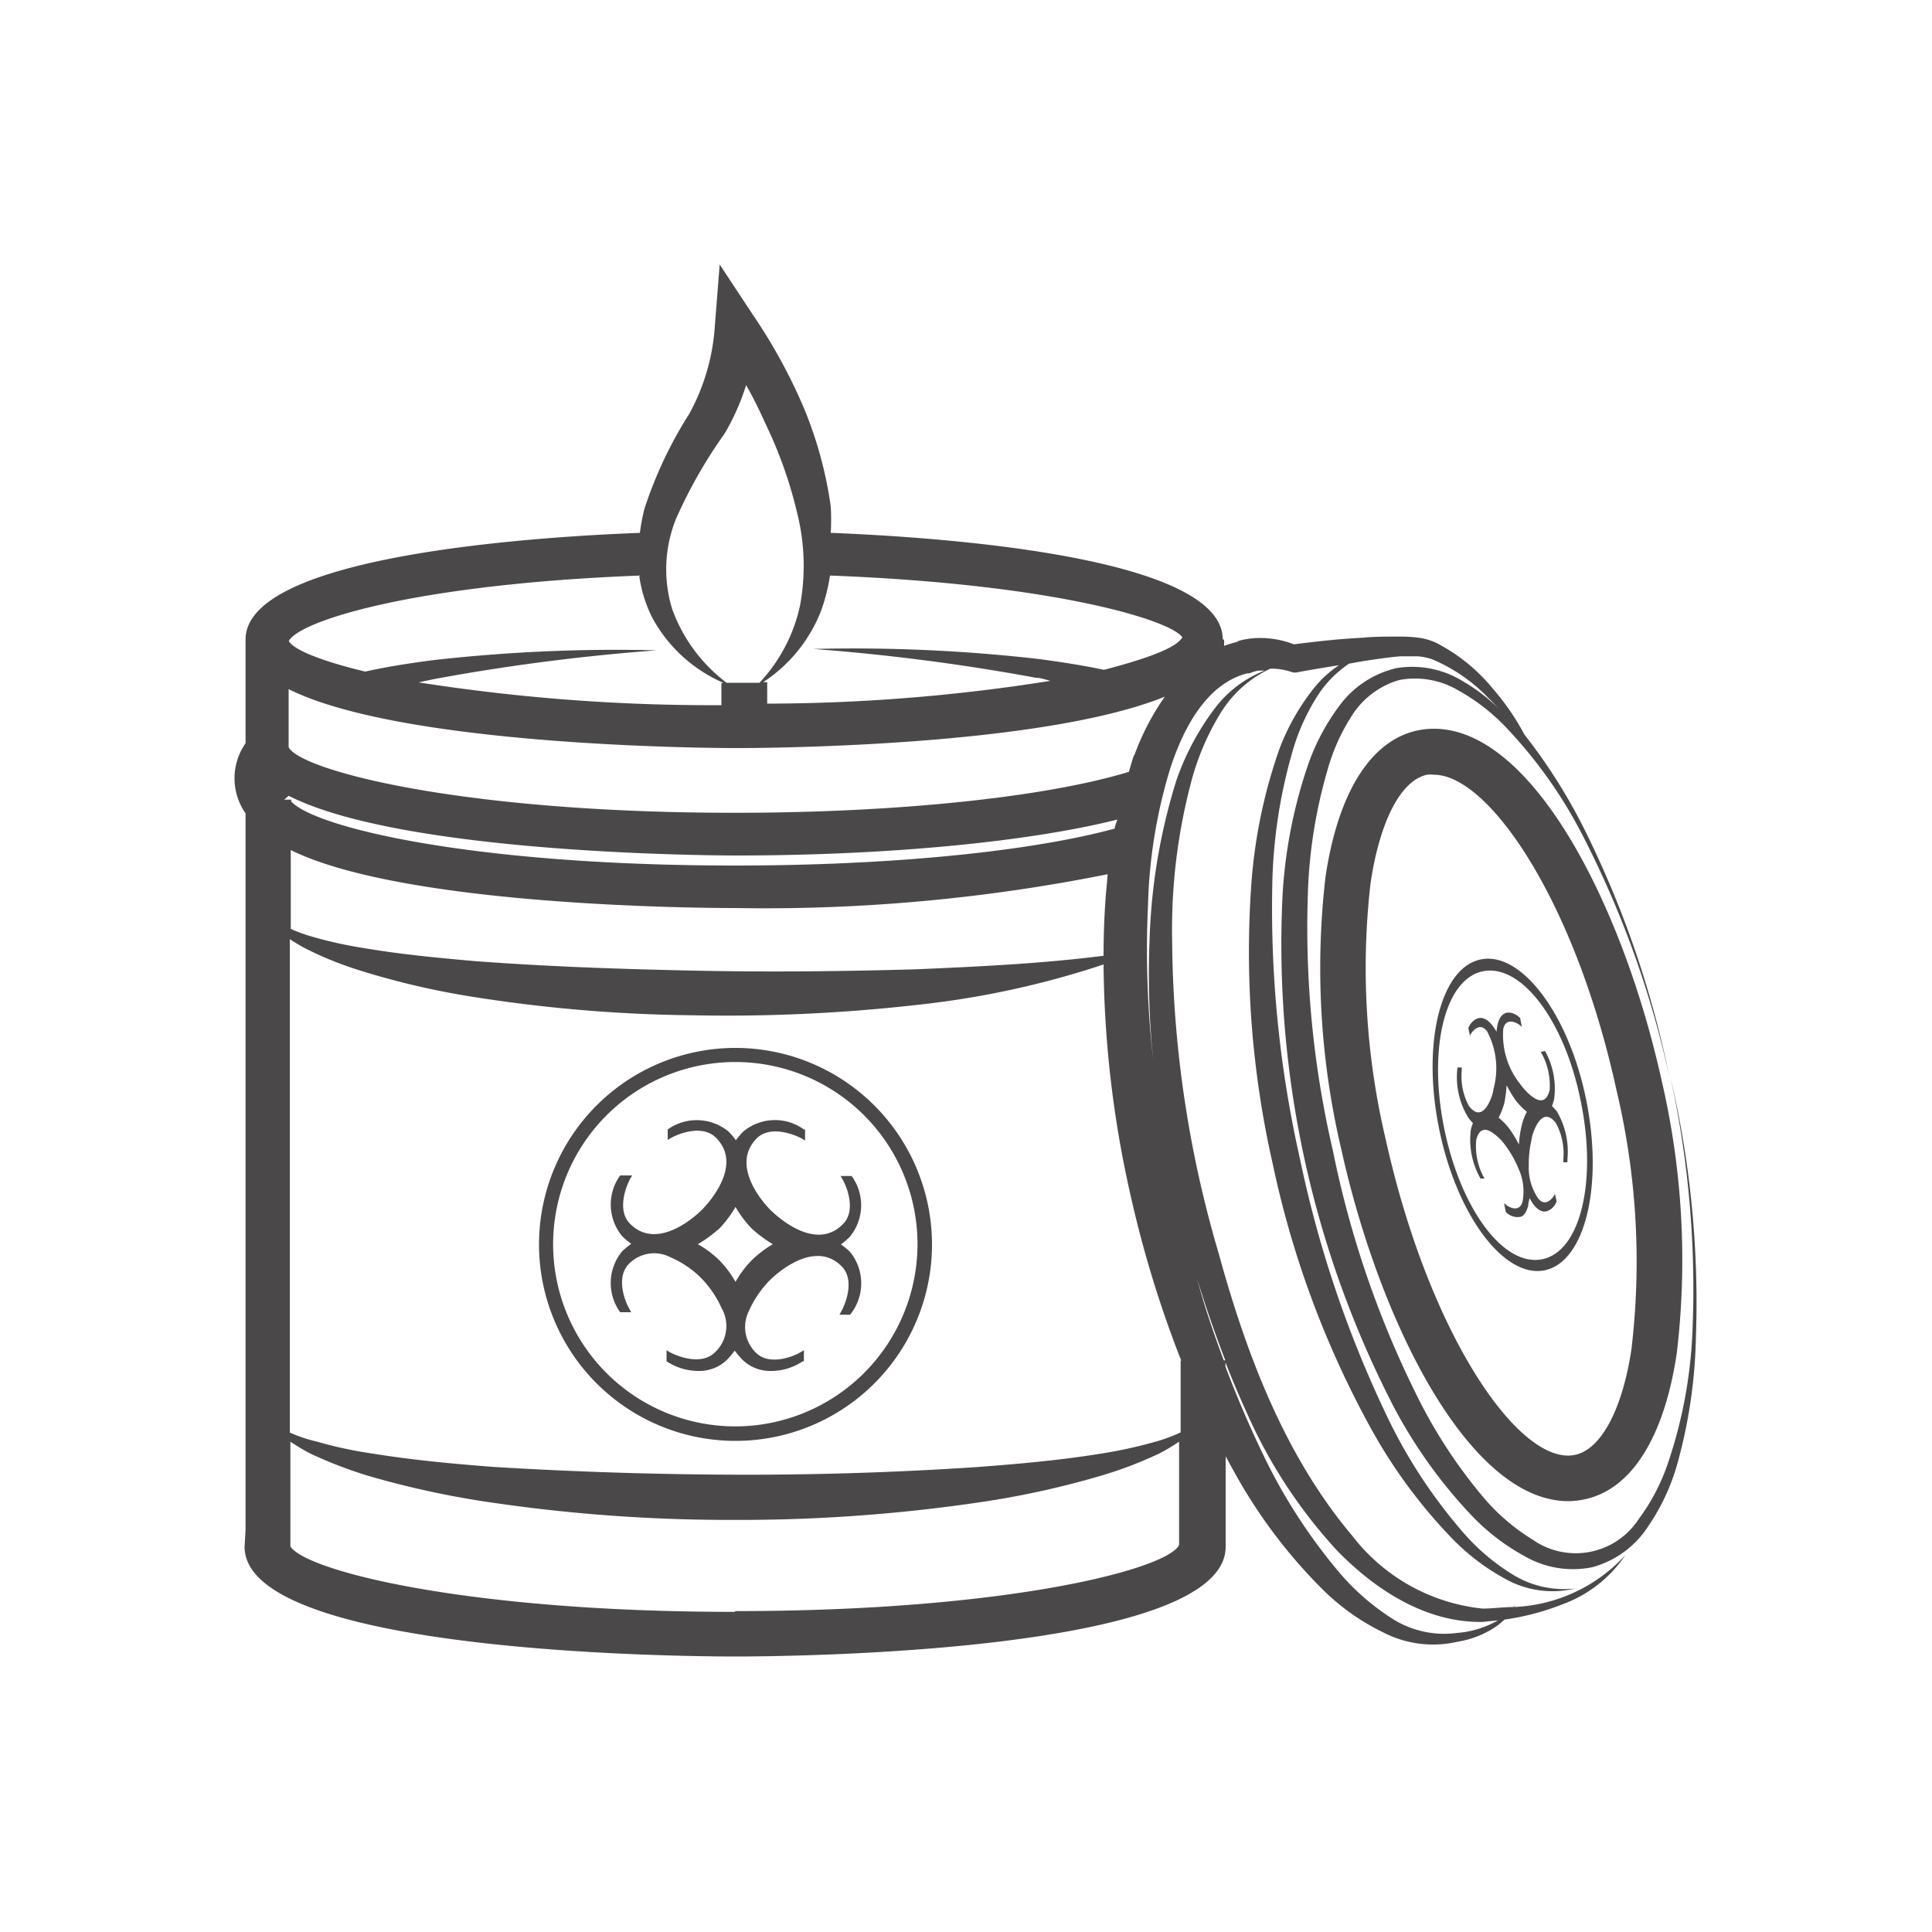
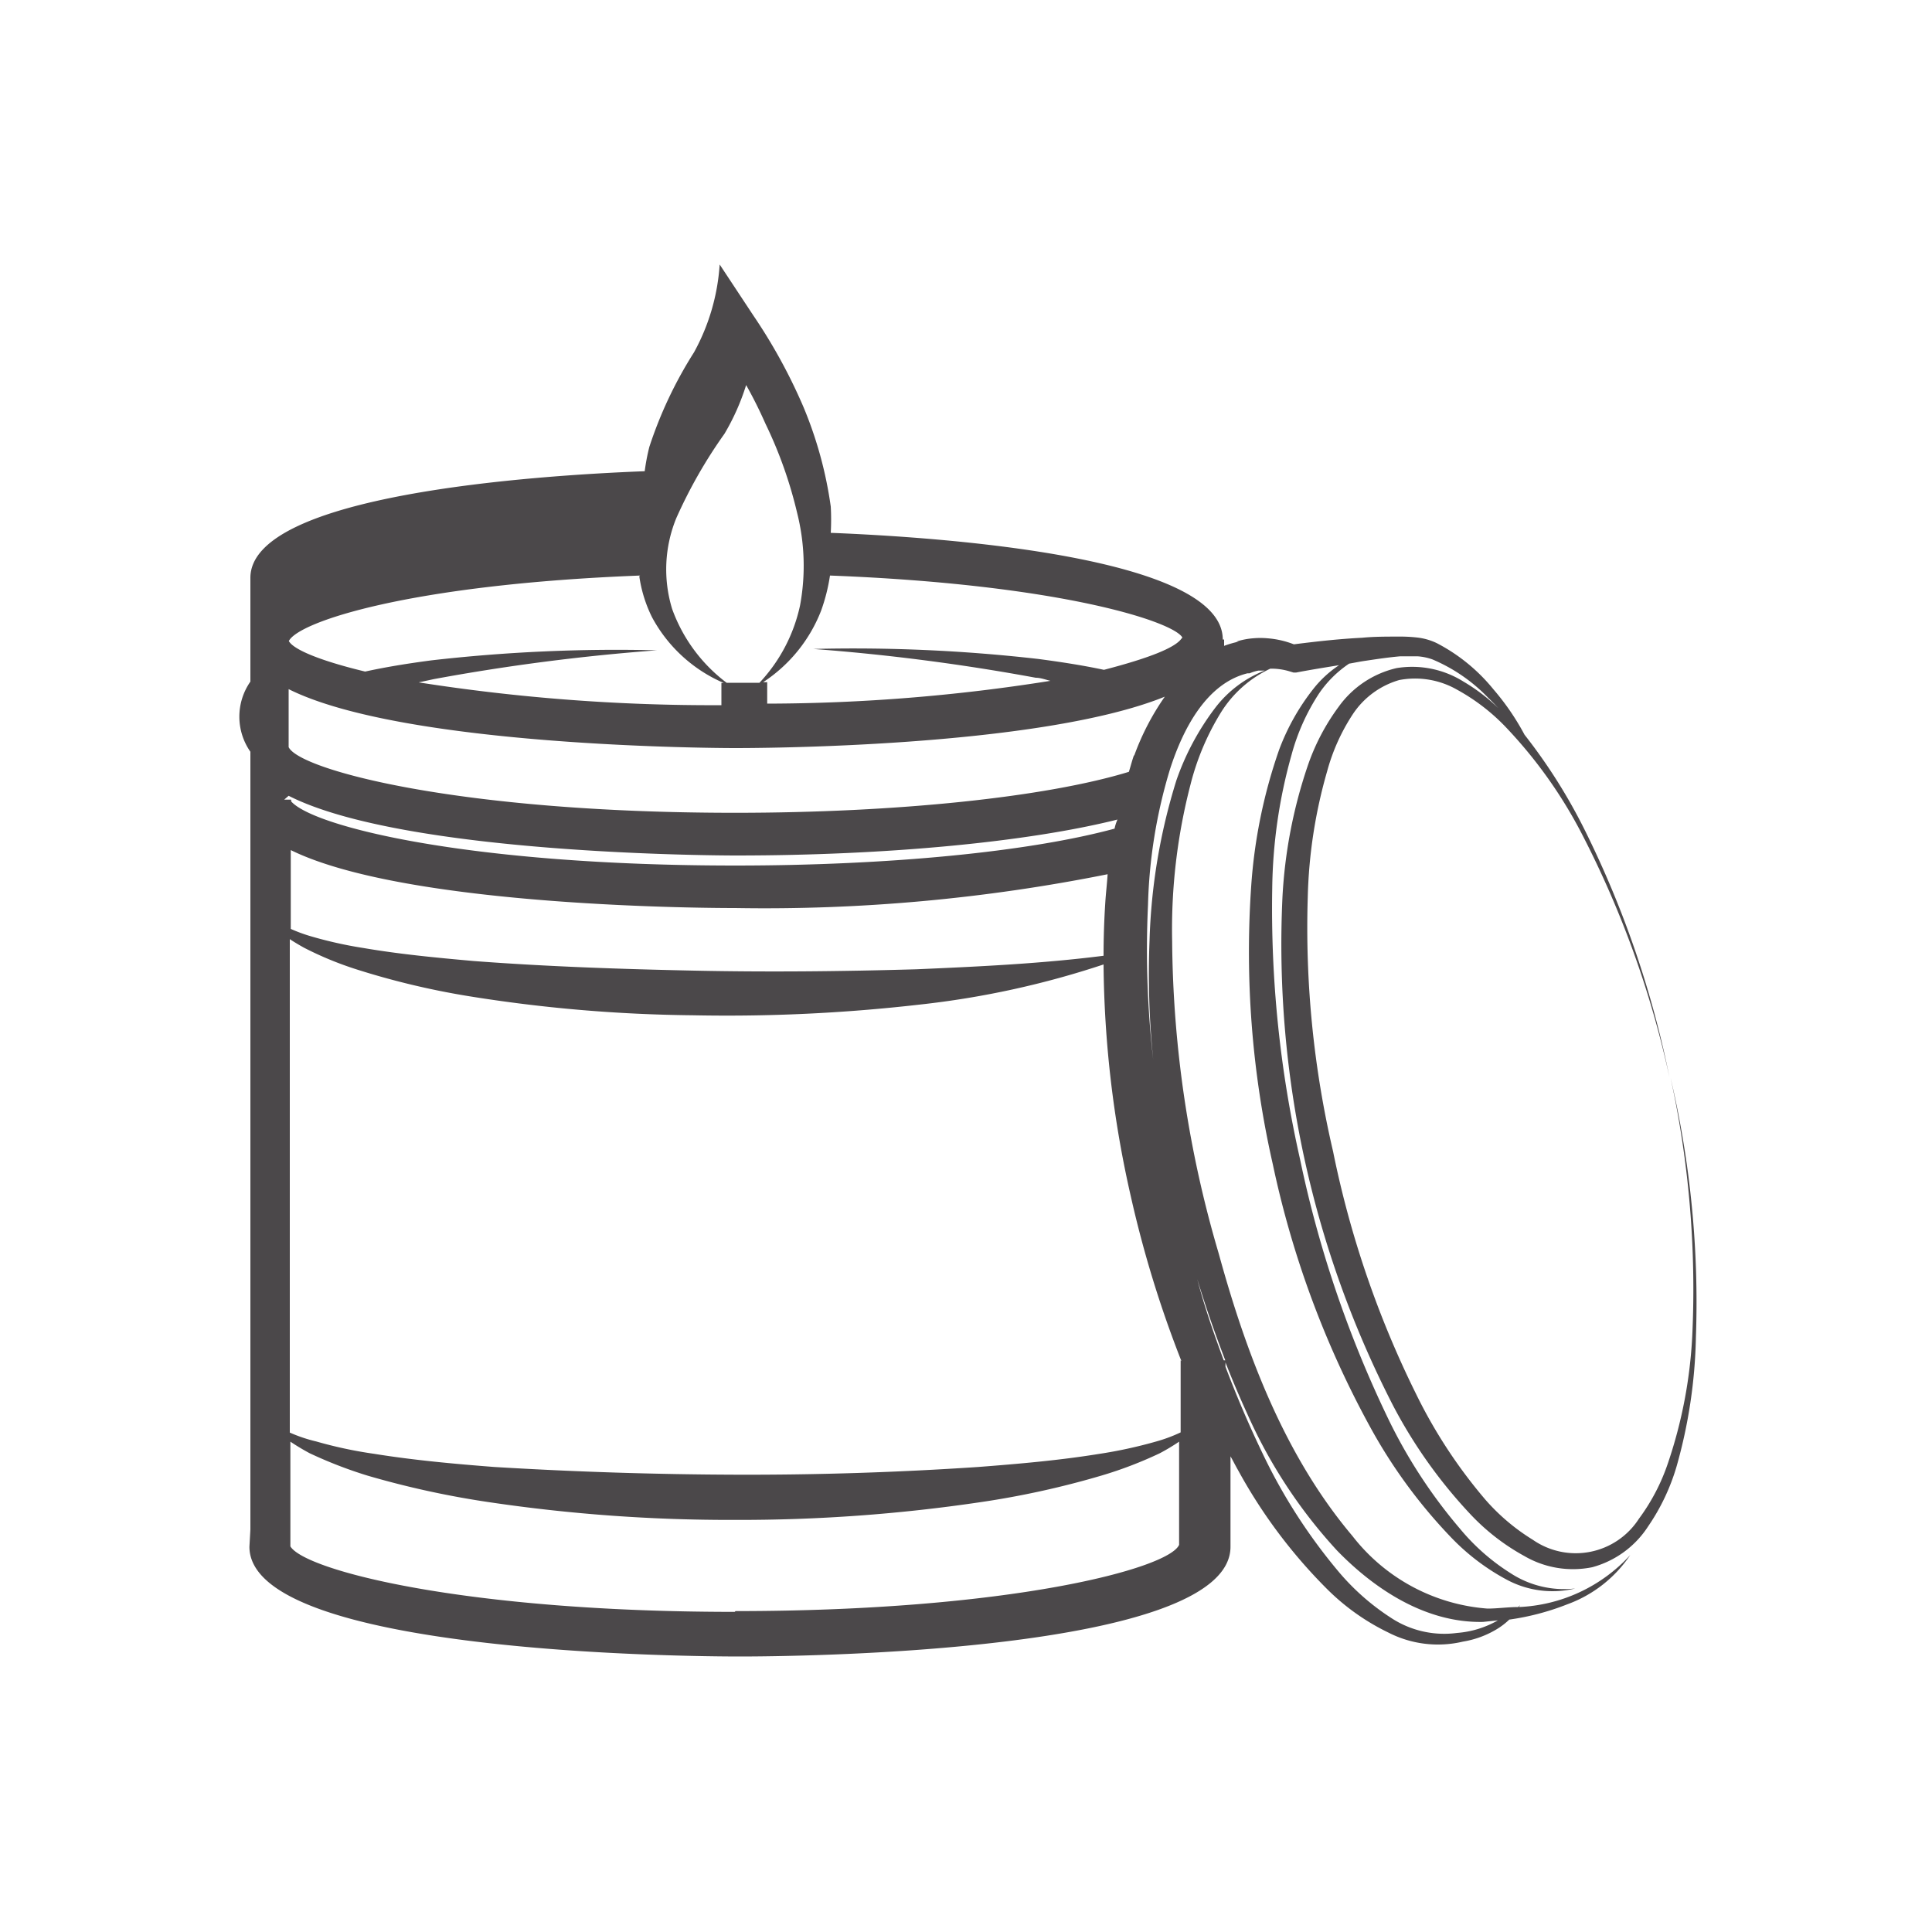
<svg xmlns="http://www.w3.org/2000/svg" id="Layer_1" data-name="Layer 1" viewBox="0 0 100 100">
  <defs>
    <style>.cls-1{fill:#4B484A;}</style>
  </defs>
-   <path class="cls-1" d="M86.47,55.79a51.39,51.39,0,0,1,1.12,13.37,24.19,24.19,0,0,1-1.25,6.55,10.39,10.39,0,0,1-1.51,2.9,3.89,3.89,0,0,1-5.49,1.09,10.7,10.7,0,0,1-2.45-2.07,26,26,0,0,1-3.6-5.49A51.07,51.07,0,0,1,69,59.6a50.92,50.92,0,0,1-1.31-13.18,25.68,25.68,0,0,1,1-6.49A10.28,10.28,0,0,1,70,37a4.32,4.32,0,0,1,2.42-1.8,4.38,4.38,0,0,1,3,.5,10.38,10.38,0,0,1,2.58,2,24,24,0,0,1,3.86,5.43,50.92,50.92,0,0,1,4.55,12.62,51.71,51.71,0,0,0-4.35-12.72,28.57,28.57,0,0,0-3.15-5,12.88,12.88,0,0,0-1.61-2.35,9.28,9.28,0,0,0-2.93-2.39,3.15,3.15,0,0,0-1-.29,7.82,7.82,0,0,0-1-.05c-.63,0-1.26,0-1.87.06-1.19.06-2.35.19-3.53.34a4.75,4.75,0,0,0-1.34-.31,4.17,4.17,0,0,0-.79,0,3.75,3.75,0,0,0-.85.17l.13,0a5.07,5.07,0,0,0-.76.22V33.1h-.07c0-4.28-14.47-5.29-20.29-5.52A12.26,12.26,0,0,0,43,26.22a20.74,20.74,0,0,0-1.42-5.17A28.2,28.2,0,0,0,39,16.34l-1.75-2.65L37,16.88a10.89,10.89,0,0,1-1.33,4.55,21.71,21.71,0,0,0-2.31,4.89,10.77,10.77,0,0,0-.24,1.26c-5.72.22-20.41,1.21-20.41,5.52v5.37a3.17,3.17,0,0,0,0,3.63V79.17l-.05.89c0,5.52,22.79,5.68,25.39,5.68s25.39-.16,25.39-5.68V75.38c.14.24.26.49.4.73a26.87,26.87,0,0,0,4.6,6.14,11.7,11.7,0,0,0,3.17,2.25,5.62,5.62,0,0,0,3.86.47h0a4.92,4.92,0,0,0,1.73-.63,3.7,3.7,0,0,0,.67-.51,13.13,13.13,0,0,0,3-.79,6.66,6.66,0,0,0,3.26-2.55,8.29,8.29,0,0,1-5.76,2.69l.06-.1-.1.1c-.53,0-1.07.08-1.59.08A9.77,9.77,0,0,1,70,79.5c-3.48-4.12-5.48-9.37-6.92-14.62A58.5,58.5,0,0,1,60.67,48.7a29.76,29.76,0,0,1,.95-8.09,13.28,13.28,0,0,1,1.58-3.74,6,6,0,0,1,2.55-2.26,3.26,3.26,0,0,1,1,.14l.2.06.14,0c.73-.14,1.48-.26,2.22-.38A5.69,5.69,0,0,0,68,35.63a11.67,11.67,0,0,0-1.79,3.17,26.93,26.93,0,0,0-1.45,7.09,49.55,49.55,0,0,0,1.12,14.37,49.67,49.67,0,0,0,5,13.53,26.83,26.83,0,0,0,4.28,5.84A11.49,11.49,0,0,0,78,81.77a5,5,0,0,0,3.53.45,5.07,5.07,0,0,1-3.34-.79,11,11,0,0,1-2.61-2.29,26.58,26.58,0,0,1-3.81-5.88A58.36,58.36,0,0,1,67.29,60a58.85,58.85,0,0,1-1.44-14,26.58,26.58,0,0,1,1-6.93,11,11,0,0,1,1.42-3.17,5.75,5.75,0,0,1,1.56-1.55c.29-.05.57-.11.86-.15.6-.09,1.2-.18,1.79-.23.3,0,.58,0,.88,0a2.85,2.85,0,0,1,.78.16,8.67,8.67,0,0,1,2.9,2c.18.17.35.35.52.53a9.41,9.41,0,0,0-1.81-1.38,5,5,0,0,0-3.46-.7,5.1,5.1,0,0,0-3,2,11.26,11.26,0,0,0-1.62,3.11,25.2,25.2,0,0,0-1.29,6.74,52.18,52.18,0,0,0,5.75,26.37,25.46,25.46,0,0,0,4,5.6,11.21,11.21,0,0,0,2.77,2.14,5,5,0,0,0,3.51.58A5,5,0,0,0,85.31,79a10.88,10.88,0,0,0,1.47-3.1,26.25,26.25,0,0,0,1-6.69A51,51,0,0,0,86.47,55.79ZM61.11,70.41v3.73a7.94,7.94,0,0,1-1.26.47,23.8,23.8,0,0,1-3,.65c-2.05.33-4.13.51-6.21.67q-6.26.42-12.53.4t-12.53-.4c-2.07-.16-4.16-.35-6.21-.68a22.18,22.18,0,0,1-3-.64A7.79,7.79,0,0,1,15,74.15l0-25.54c.24.16.48.3.73.44a17.57,17.57,0,0,0,2.74,1.13,40.67,40.67,0,0,0,5.72,1.37,77.36,77.36,0,0,0,11.65,1A87.56,87.56,0,0,0,47.58,52a45.91,45.91,0,0,0,9.54-2.08,55.85,55.85,0,0,0,1.41,12,57.94,57.94,0,0,0,2.62,8.53Zm-3.9-23.7q-.09,1.38-.09,2.76c-3.23.41-6.46.56-9.69.7-3.83.11-7.65.15-11.48.07s-7.65-.21-11.46-.5c-1.9-.17-3.8-.35-5.67-.67a21.37,21.37,0,0,1-2.77-.62,8.23,8.23,0,0,1-1-.37V44c6.09,3,22.16,3,23,3a90.28,90.28,0,0,0,19.28-1.75C57.3,45.74,57.24,46.22,57.21,46.71Zm.48-3.82C53.26,44.09,46,44.8,38.07,44.8c-13.74,0-21.83-2-23-3.32v-.09H15L15,41.32a.35.35,0,0,1,0,.07h-.29l.23-.2c6,3.05,22.33,3.09,23.17,3.09,7.8,0,15.1-.7,19.73-1.86C57.77,42.58,57.72,42.73,57.69,42.89Zm1-3.79c-.1.28-.17.57-.26.85-4.28,1.31-12,2.12-20.38,2.12-14.35,0-22.56-2.23-23.11-3.4v-3c6,3,22.27,3.05,23.11,3.05s15.67,0,22.24-2.66A13.09,13.09,0,0,0,58.71,39.1ZM61.2,33l-.06.07h0v0c-.35.47-1.69,1-4,1.6-1.13-.24-2.25-.41-3.38-.56a84.27,84.27,0,0,0-11.66-.52,107.78,107.78,0,0,1,11.51,1.49c.25,0,.51.1.76.16a94.14,94.14,0,0,1-14.66,1.18V35.31h-.21a7.81,7.81,0,0,0,3-3.7,9.52,9.52,0,0,0,.46-1.82C54.94,30.25,60.76,32.19,61.2,33ZM35,26.83a25.13,25.13,0,0,1,2.5-4.38,11.87,11.87,0,0,0,1.12-2.52c.36.64.69,1.3,1,2a22.32,22.32,0,0,1,1.64,4.62,11.23,11.23,0,0,1,.15,4.79,8.43,8.43,0,0,1-2.1,4H37.61a8.31,8.31,0,0,1-2.82-3.82A7,7,0,0,1,35,26.83Zm-1.91,3a7,7,0,0,0,.66,2.12,7.64,7.64,0,0,0,3.71,3.4h-.12V36.5a98.28,98.28,0,0,1-15.67-1.18l.79-.17A107.45,107.45,0,0,1,34,33.66a84.42,84.42,0,0,0-11.67.52c-1.14.15-2.29.33-3.43.58-2.37-.57-3.72-1.15-3.95-1.58v0C15.45,32.18,21.23,30.25,33.13,29.79Zm4.94,53.6c-14,0-22.25-2.15-23-3.39V74.62a11.65,11.65,0,0,0,1,.6,22.63,22.63,0,0,0,3,1.16,46.76,46.76,0,0,0,6.27,1.37,84.8,84.8,0,0,0,12.73.92,84.8,84.8,0,0,0,12.73-.92,45.29,45.29,0,0,0,6.27-1.38,20.84,20.84,0,0,0,3-1.15,10.47,10.47,0,0,0,1-.6v4.61l0,.73C60.5,81.19,52.26,83.39,38.07,83.39ZM69.2,80.25c1.94,2,4.59,3.76,7.56,3.7l.77-.08a5,5,0,0,1-2.11.65h0A5,5,0,0,1,72,83.74a12.2,12.2,0,0,1-2.68-2.35,28.68,28.68,0,0,1-3.94-6.1q-1.08-2.24-1.95-4.55v-.22c.35.89.72,1.77,1.12,2.64A26,26,0,0,0,69.2,80.25Zm-5.78-9.84h-.08c-.51-1.38-1-2.78-1.37-4.2C62.4,67.63,62.88,69,63.42,70.41Zm-.53-33.76a13.5,13.5,0,0,0-2,3.74,30.76,30.76,0,0,0-1.39,8.29,43.83,43.83,0,0,0,.19,6.17,49.94,49.94,0,0,1-.27-8,26.4,26.4,0,0,1,1.15-7.07c.71-2.19,1.94-4.42,4-4.93l.11,0h0a2.2,2.2,0,0,1,.45-.14l.33,0A5.93,5.93,0,0,0,62.89,36.65Zm-3,19.41-.06-.43Z" />
-   <path class="cls-1" d="M74.22,37.72a4.12,4.12,0,0,0-.86.09c-2.41.52-4.1,3.21-4.75,7.56a40.92,40.92,0,0,0,.82,14.14c2,9,6.64,18.19,11.75,18.19a4.12,4.12,0,0,0,.86-.1c2.41-.52,4.1-3.21,4.75-7.56A40.93,40.93,0,0,0,86,55.9C84,46.87,79.33,37.72,74.22,37.72Zm10.24,32C84,72.91,82.89,75,81.54,75.3,78.7,75.93,74,69.2,71.73,59a38.52,38.52,0,0,1-.79-13.29c.48-3.22,1.57-5.32,2.92-5.61a1.47,1.47,0,0,1,.36,0c2.85,0,7.32,6.56,9.45,16.33A38.29,38.29,0,0,1,84.46,69.69Z" />
-   <path class="cls-1" d="M44.08,60.87l0,0h-.57l.11.19c.23.41.7,1.63,0,2.31-1.45,1.46-3.49-.5-3.72-.72s-2.18-2.27-.73-3.73c.68-.68,1.9-.22,2.31,0l.19.11v-.57l-.06,0a2.56,2.56,0,0,0-3.14.11,3.94,3.94,0,0,0-.38.45,3.94,3.94,0,0,0-.38-.45,2.59,2.59,0,0,0-3.15-.11l0,0V59l.19-.11c.41-.23,1.63-.69,2.31,0,1.46,1.46-.5,3.5-.73,3.73s-2.27,2.18-3.72.72c-.68-.68-.22-1.9,0-2.31l.11-.19H32.1l0,0a2.57,2.57,0,0,0,.1,3.14,4,4,0,0,0,.47.4,5.09,5.09,0,0,0-.47.39,2.58,2.58,0,0,0-.1,3.15l0,0h.57l-.11-.2c-.23-.41-.69-1.62,0-2.31a1.83,1.83,0,0,1,2.15-.33,5.08,5.08,0,0,1,1.57,1.06,5.38,5.38,0,0,1,1.07,1.57A1.86,1.86,0,0,1,37,70c-.68.68-1.9.22-2.31,0l-.19-.11v.57l0,0a3,3,0,0,0,1.65.5,2.05,2.05,0,0,0,1.5-.6,5,5,0,0,0,.38-.45,5,5,0,0,0,.38.45,2.05,2.05,0,0,0,1.5.6,2.94,2.94,0,0,0,1.64-.5l.06,0v-.57l-.19.11c-.41.24-1.63.7-2.31,0a1.86,1.86,0,0,1-.34-2.16,5.38,5.38,0,0,1,1.07-1.57c.23-.23,2.27-2.18,3.72-.73.69.69.22,1.9,0,2.31l-.11.2H44l0,0A2.58,2.58,0,0,0,44,64.8a4,4,0,0,0-.47-.39A4,4,0,0,0,44,64,2.57,2.57,0,0,0,44.08,60.87Zm-5.19,4.38a5.4,5.4,0,0,0-.82,1.1,5.4,5.4,0,0,0-.82-1.1,5.21,5.21,0,0,0-1.13-.85,6.87,6.87,0,0,0,1.13-.83,5.73,5.73,0,0,0,.82-1.1,5.73,5.73,0,0,0,.82,1.1A6.87,6.87,0,0,0,40,64.4,5.75,5.75,0,0,0,38.89,65.25Z" />
-   <path class="cls-1" d="M38.07,54.24A10.17,10.17,0,1,0,48.24,64.41,10.18,10.18,0,0,0,38.07,54.24Zm0,19.59a9.43,9.43,0,1,1,9.42-9.42A9.44,9.44,0,0,1,38.07,73.83Z" />
-   <path class="cls-1" d="M76,53.21l0,0,.1.46,0-.1c.12-.22.5-.68.87-.19a4.07,4.07,0,0,1,.33,3c0,.2-.49,1.9-1.27.86a3.2,3.2,0,0,1-.37-1.82v-.17l-.22,0v0A4,4,0,0,0,76,57.85a2.32,2.32,0,0,0,.24.28,2.08,2.08,0,0,0-.11.35A4.06,4.06,0,0,0,76.63,61l0,0,.21,0-.08-.14A3.43,3.43,0,0,1,76.41,59c.12-.49.38-.64.75-.43a2.64,2.64,0,0,1,.76.72,5.37,5.37,0,0,1,.66,1.16,2.83,2.83,0,0,1,.23,1.73c-.15.59-.68.33-.87.17l-.09-.07.09.45,0,0a.82.82,0,0,0,.69.26c.2,0,.37-.2.47-.59,0-.12.05-.26.07-.39a2.39,2.39,0,0,0,.21.34c.24.31.47.39.66.35a.81.81,0,0,0,.53-.52l0,0-.1-.45,0,.1c-.12.22-.5.67-.86.19a2.79,2.79,0,0,1-.48-1.68A5.58,5.58,0,0,1,79.27,59c0-.2.49-1.9,1.27-.86A3.35,3.35,0,0,1,80.92,60v.16l.21,0V60a4.11,4.11,0,0,0-.55-2.48,3.45,3.45,0,0,0-.25-.27,2.42,2.42,0,0,0,.11-.35,4,4,0,0,0-.47-2.5l0,0-.22.05.08.14a3.46,3.46,0,0,1,.38,1.83c-.31,1.27-1.39-.12-1.51-.29a4.06,4.06,0,0,1-.89-2.89c.15-.59.68-.32.87-.17l.09.08-.09-.46,0,0c-.23-.24-.93-.61-1.16.32a2.63,2.63,0,0,0-.06.39,3.78,3.78,0,0,0-.22-.33C76.62,52.29,76.12,52.9,76,53.21Zm1.86,3.9a6.39,6.39,0,0,0,.12-.94,6.24,6.24,0,0,0,.49.81,4.22,4.22,0,0,0,.56.57,3,3,0,0,0-.28.76,5.82,5.82,0,0,0-.13.93,6.6,6.6,0,0,0-.49-.81,3.41,3.41,0,0,0-.56-.58A4.16,4.16,0,0,0,77.86,57.11Z" />
-   <path class="cls-1" d="M76.64,49.66c-2.1.43-3.06,4.39-2.14,8.83s3.37,7.7,5.46,7.26S83,61.36,82.1,56.92,78.73,49.22,76.64,49.66ZM81.82,57c.85,4.11,0,7.78-2,8.18s-4.21-2.61-5.06-6.73,0-7.78,2-8.18S81,52.87,81.82,57Z" />
+   <path class="cls-1" d="M86.47,55.79a51.39,51.39,0,0,1,1.12,13.37,24.19,24.19,0,0,1-1.25,6.55,10.39,10.39,0,0,1-1.51,2.9,3.89,3.89,0,0,1-5.49,1.09,10.7,10.7,0,0,1-2.45-2.07,26,26,0,0,1-3.6-5.49A51.07,51.07,0,0,1,69,59.6a50.92,50.92,0,0,1-1.31-13.18,25.68,25.68,0,0,1,1-6.49A10.28,10.28,0,0,1,70,37a4.32,4.32,0,0,1,2.42-1.8,4.38,4.38,0,0,1,3,.5,10.38,10.38,0,0,1,2.58,2,24,24,0,0,1,3.86,5.43,50.92,50.92,0,0,1,4.55,12.62,51.71,51.71,0,0,0-4.35-12.72,28.57,28.57,0,0,0-3.15-5,12.88,12.88,0,0,0-1.61-2.35,9.28,9.28,0,0,0-2.93-2.39,3.15,3.15,0,0,0-1-.29,7.82,7.82,0,0,0-1-.05c-.63,0-1.26,0-1.87.06-1.19.06-2.35.19-3.53.34a4.75,4.75,0,0,0-1.34-.31,4.17,4.17,0,0,0-.79,0,3.75,3.75,0,0,0-.85.17l.13,0a5.07,5.07,0,0,0-.76.22V33.1h-.07c0-4.28-14.47-5.29-20.29-5.52A12.26,12.26,0,0,0,43,26.22a20.74,20.74,0,0,0-1.42-5.17A28.2,28.2,0,0,0,39,16.34l-1.75-2.65a10.89,10.89,0,0,1-1.33,4.55,21.71,21.71,0,0,0-2.31,4.89,10.77,10.77,0,0,0-.24,1.26c-5.72.22-20.41,1.21-20.41,5.52v5.37a3.17,3.17,0,0,0,0,3.63V79.17l-.05.89c0,5.52,22.79,5.68,25.39,5.68s25.39-.16,25.39-5.68V75.38c.14.24.26.49.4.73a26.87,26.87,0,0,0,4.6,6.14,11.7,11.7,0,0,0,3.17,2.25,5.62,5.62,0,0,0,3.86.47h0a4.92,4.92,0,0,0,1.73-.63,3.7,3.7,0,0,0,.67-.51,13.13,13.13,0,0,0,3-.79,6.66,6.66,0,0,0,3.26-2.55,8.29,8.29,0,0,1-5.76,2.69l.06-.1-.1.1c-.53,0-1.07.08-1.59.08A9.77,9.77,0,0,1,70,79.5c-3.48-4.12-5.48-9.37-6.92-14.62A58.5,58.5,0,0,1,60.67,48.7a29.76,29.76,0,0,1,.95-8.09,13.28,13.28,0,0,1,1.58-3.74,6,6,0,0,1,2.55-2.26,3.26,3.26,0,0,1,1,.14l.2.06.14,0c.73-.14,1.48-.26,2.22-.38A5.69,5.69,0,0,0,68,35.63a11.67,11.67,0,0,0-1.79,3.17,26.93,26.93,0,0,0-1.45,7.09,49.55,49.55,0,0,0,1.12,14.37,49.67,49.67,0,0,0,5,13.53,26.83,26.83,0,0,0,4.28,5.84A11.49,11.49,0,0,0,78,81.77a5,5,0,0,0,3.53.45,5.07,5.07,0,0,1-3.34-.79,11,11,0,0,1-2.61-2.29,26.58,26.58,0,0,1-3.81-5.88A58.36,58.36,0,0,1,67.29,60a58.85,58.85,0,0,1-1.44-14,26.58,26.58,0,0,1,1-6.93,11,11,0,0,1,1.42-3.17,5.75,5.75,0,0,1,1.56-1.55c.29-.05.57-.11.86-.15.6-.09,1.2-.18,1.79-.23.3,0,.58,0,.88,0a2.85,2.85,0,0,1,.78.16,8.67,8.67,0,0,1,2.9,2c.18.17.35.35.52.53a9.41,9.41,0,0,0-1.81-1.38,5,5,0,0,0-3.46-.7,5.1,5.1,0,0,0-3,2,11.26,11.26,0,0,0-1.62,3.11,25.2,25.2,0,0,0-1.29,6.74,52.18,52.18,0,0,0,5.75,26.37,25.46,25.46,0,0,0,4,5.6,11.21,11.21,0,0,0,2.77,2.14,5,5,0,0,0,3.51.58A5,5,0,0,0,85.31,79a10.88,10.88,0,0,0,1.47-3.1,26.25,26.25,0,0,0,1-6.69A51,51,0,0,0,86.47,55.79ZM61.11,70.41v3.73a7.94,7.94,0,0,1-1.26.47,23.8,23.8,0,0,1-3,.65c-2.05.33-4.13.51-6.21.67q-6.26.42-12.53.4t-12.53-.4c-2.07-.16-4.16-.35-6.21-.68a22.18,22.18,0,0,1-3-.64A7.79,7.79,0,0,1,15,74.15l0-25.54c.24.16.48.3.73.44a17.57,17.57,0,0,0,2.74,1.13,40.67,40.67,0,0,0,5.72,1.37,77.36,77.36,0,0,0,11.65,1A87.56,87.56,0,0,0,47.58,52a45.91,45.91,0,0,0,9.54-2.08,55.85,55.85,0,0,0,1.41,12,57.94,57.94,0,0,0,2.62,8.53Zm-3.9-23.7q-.09,1.38-.09,2.76c-3.23.41-6.46.56-9.69.7-3.83.11-7.65.15-11.48.07s-7.65-.21-11.46-.5c-1.9-.17-3.8-.35-5.67-.67a21.37,21.37,0,0,1-2.77-.62,8.23,8.23,0,0,1-1-.37V44c6.09,3,22.16,3,23,3a90.28,90.28,0,0,0,19.28-1.75C57.3,45.74,57.24,46.22,57.21,46.71Zm.48-3.82C53.26,44.09,46,44.8,38.07,44.8c-13.74,0-21.83-2-23-3.32v-.09H15L15,41.32a.35.35,0,0,1,0,.07h-.29l.23-.2c6,3.05,22.33,3.09,23.17,3.09,7.8,0,15.1-.7,19.73-1.86C57.77,42.58,57.72,42.73,57.69,42.89Zm1-3.79c-.1.28-.17.57-.26.85-4.28,1.31-12,2.12-20.38,2.12-14.35,0-22.56-2.23-23.11-3.4v-3c6,3,22.27,3.05,23.11,3.05s15.67,0,22.24-2.66A13.09,13.09,0,0,0,58.71,39.1ZM61.2,33l-.06.07h0v0c-.35.47-1.69,1-4,1.6-1.13-.24-2.25-.41-3.38-.56a84.27,84.27,0,0,0-11.66-.52,107.78,107.78,0,0,1,11.51,1.49c.25,0,.51.1.76.16a94.14,94.14,0,0,1-14.66,1.18V35.31h-.21a7.81,7.81,0,0,0,3-3.7,9.52,9.52,0,0,0,.46-1.82C54.94,30.25,60.76,32.19,61.2,33ZM35,26.83a25.13,25.13,0,0,1,2.5-4.38,11.87,11.87,0,0,0,1.12-2.52c.36.64.69,1.3,1,2a22.32,22.32,0,0,1,1.64,4.62,11.23,11.23,0,0,1,.15,4.79,8.43,8.43,0,0,1-2.1,4H37.61a8.31,8.31,0,0,1-2.82-3.82A7,7,0,0,1,35,26.83Zm-1.91,3a7,7,0,0,0,.66,2.12,7.64,7.64,0,0,0,3.71,3.4h-.12V36.5a98.28,98.28,0,0,1-15.67-1.18l.79-.17A107.45,107.45,0,0,1,34,33.66a84.42,84.42,0,0,0-11.67.52c-1.14.15-2.29.33-3.43.58-2.37-.57-3.72-1.15-3.95-1.58v0C15.45,32.18,21.23,30.25,33.13,29.79Zm4.94,53.6c-14,0-22.25-2.15-23-3.39V74.62a11.65,11.65,0,0,0,1,.6,22.63,22.63,0,0,0,3,1.16,46.76,46.76,0,0,0,6.27,1.37,84.8,84.8,0,0,0,12.73.92,84.8,84.8,0,0,0,12.73-.92,45.29,45.29,0,0,0,6.27-1.38,20.84,20.84,0,0,0,3-1.15,10.47,10.47,0,0,0,1-.6v4.61l0,.73C60.5,81.19,52.26,83.39,38.07,83.39ZM69.2,80.25c1.94,2,4.59,3.76,7.56,3.7l.77-.08a5,5,0,0,1-2.11.65h0A5,5,0,0,1,72,83.74a12.2,12.2,0,0,1-2.68-2.35,28.68,28.68,0,0,1-3.94-6.1q-1.08-2.24-1.95-4.55v-.22c.35.89.72,1.77,1.12,2.64A26,26,0,0,0,69.2,80.25Zm-5.78-9.84h-.08c-.51-1.38-1-2.78-1.37-4.2C62.4,67.63,62.88,69,63.42,70.41Zm-.53-33.76a13.5,13.5,0,0,0-2,3.74,30.76,30.76,0,0,0-1.39,8.29,43.83,43.83,0,0,0,.19,6.17,49.94,49.94,0,0,1-.27-8,26.4,26.4,0,0,1,1.15-7.07c.71-2.19,1.94-4.42,4-4.93l.11,0h0a2.2,2.2,0,0,1,.45-.14l.33,0A5.93,5.93,0,0,0,62.89,36.65Zm-3,19.41-.06-.43Z" />
</svg>